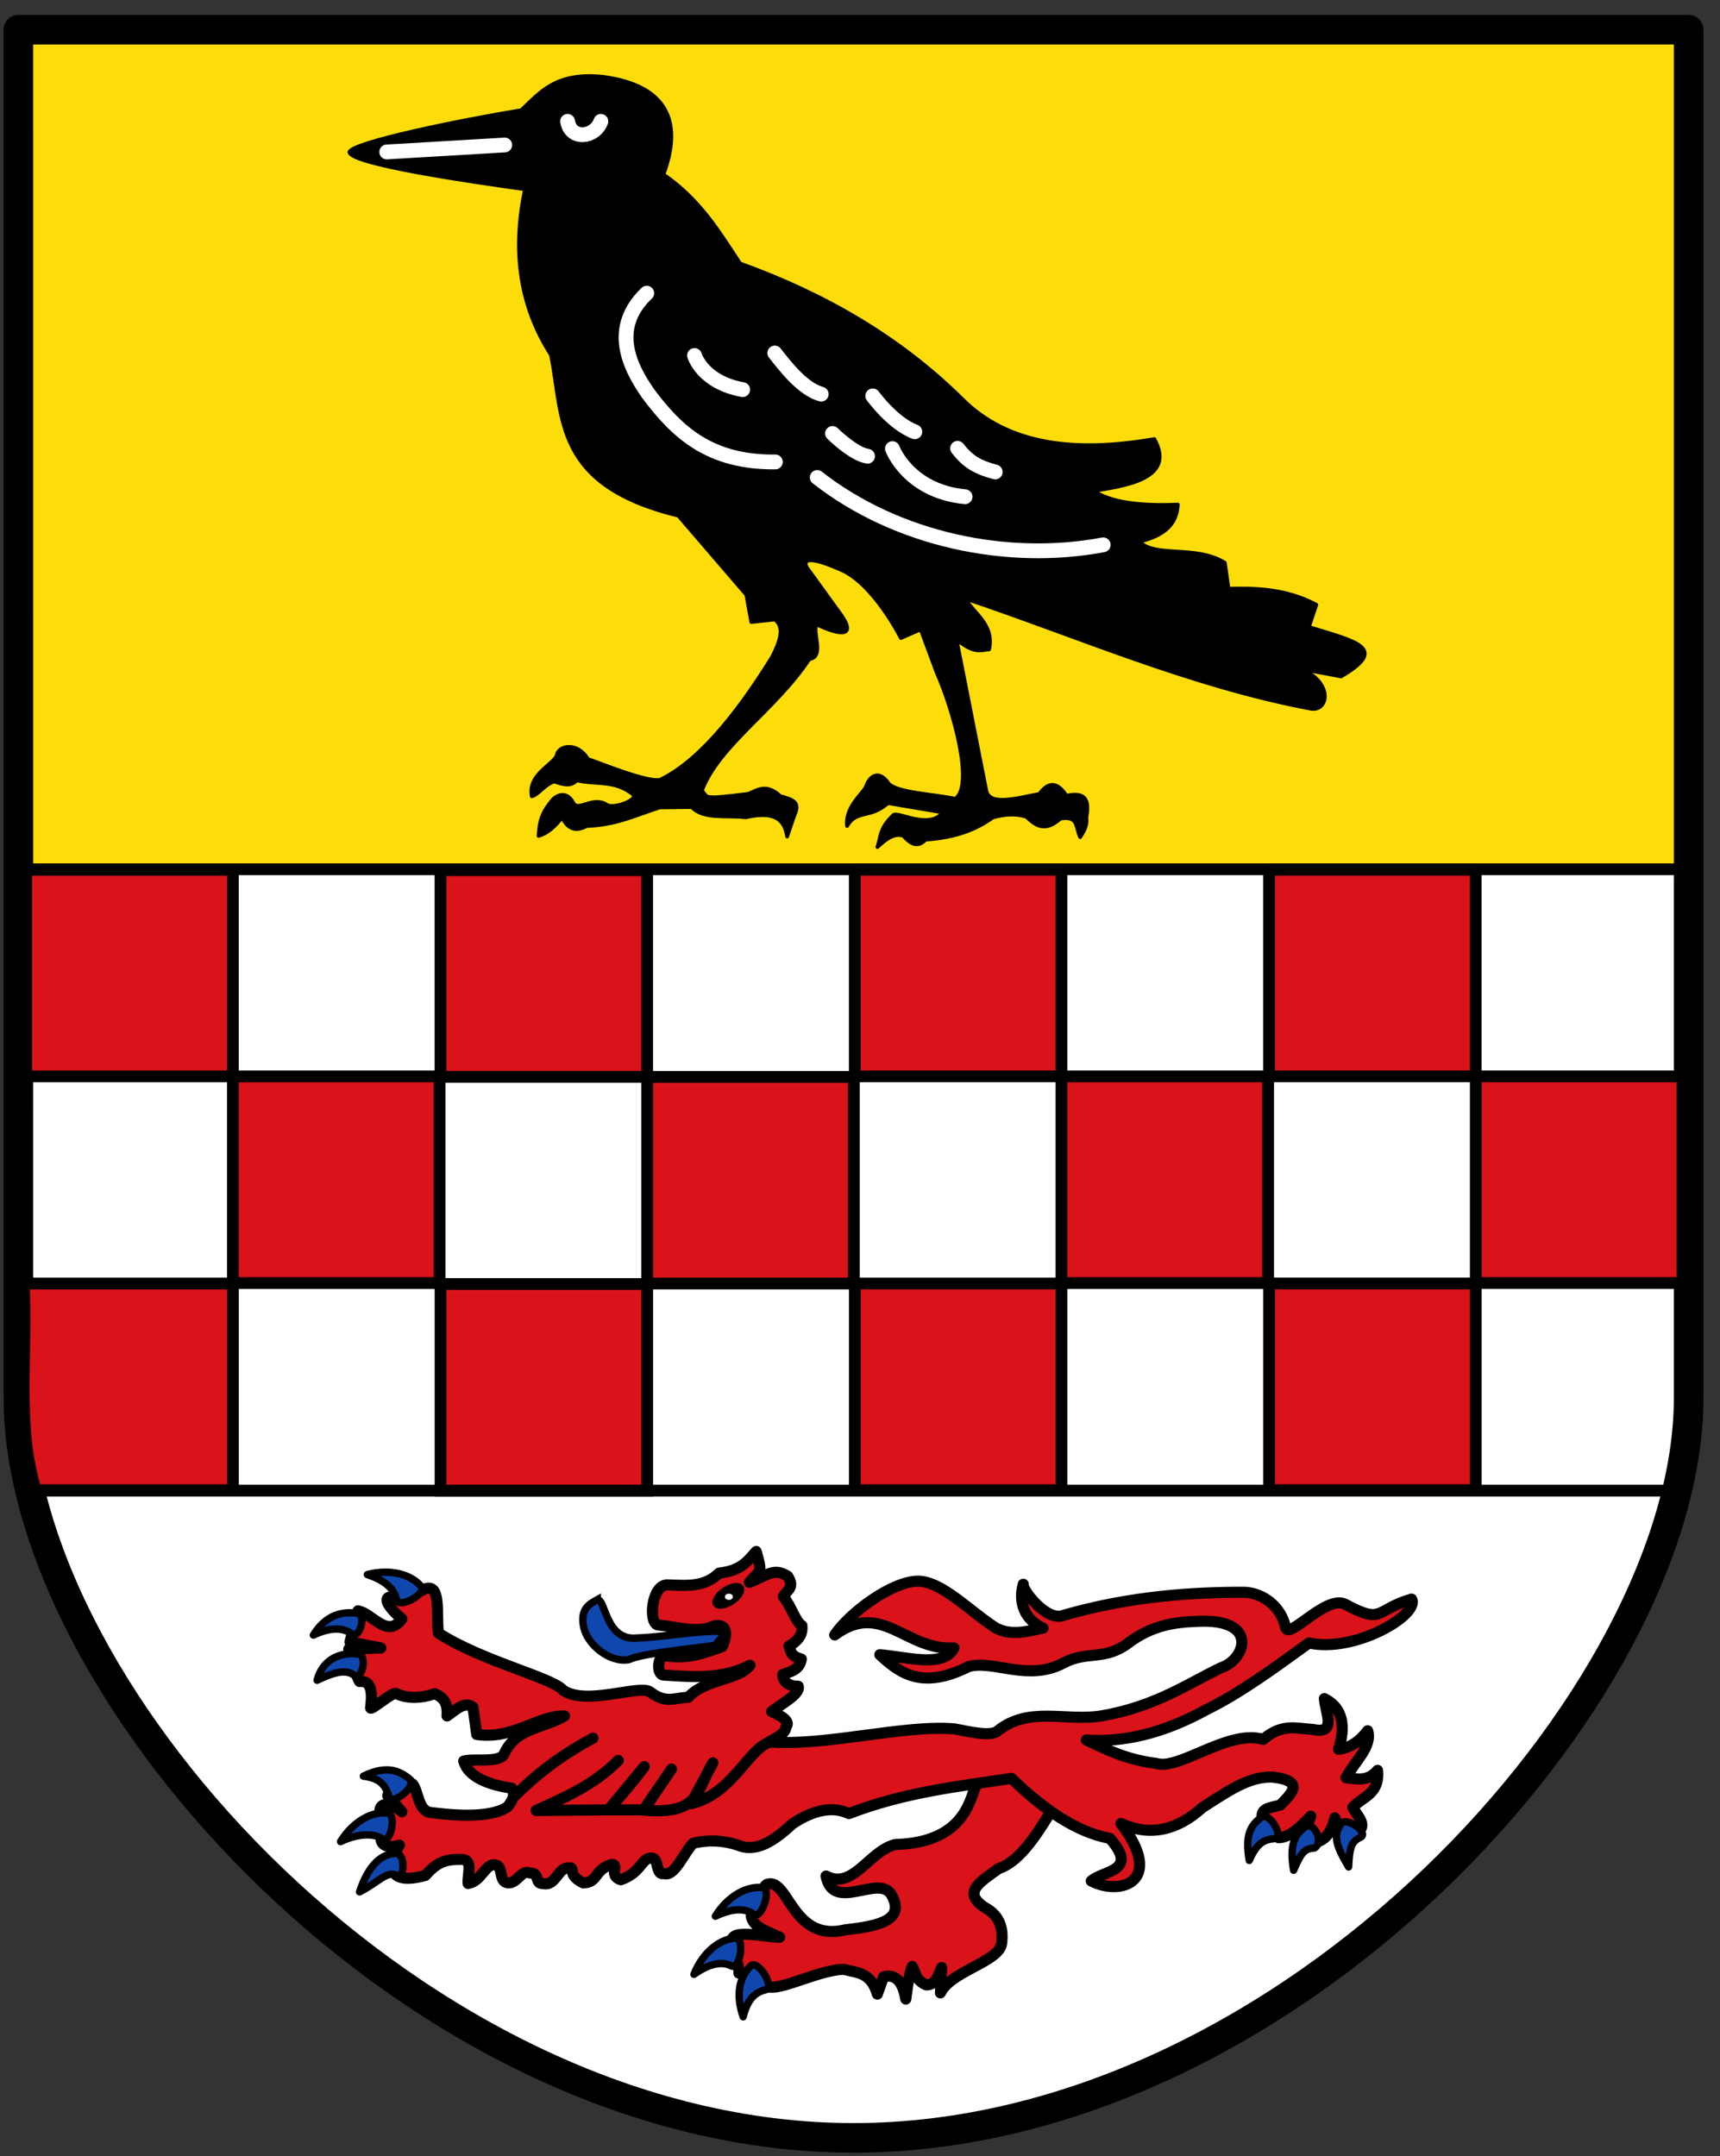
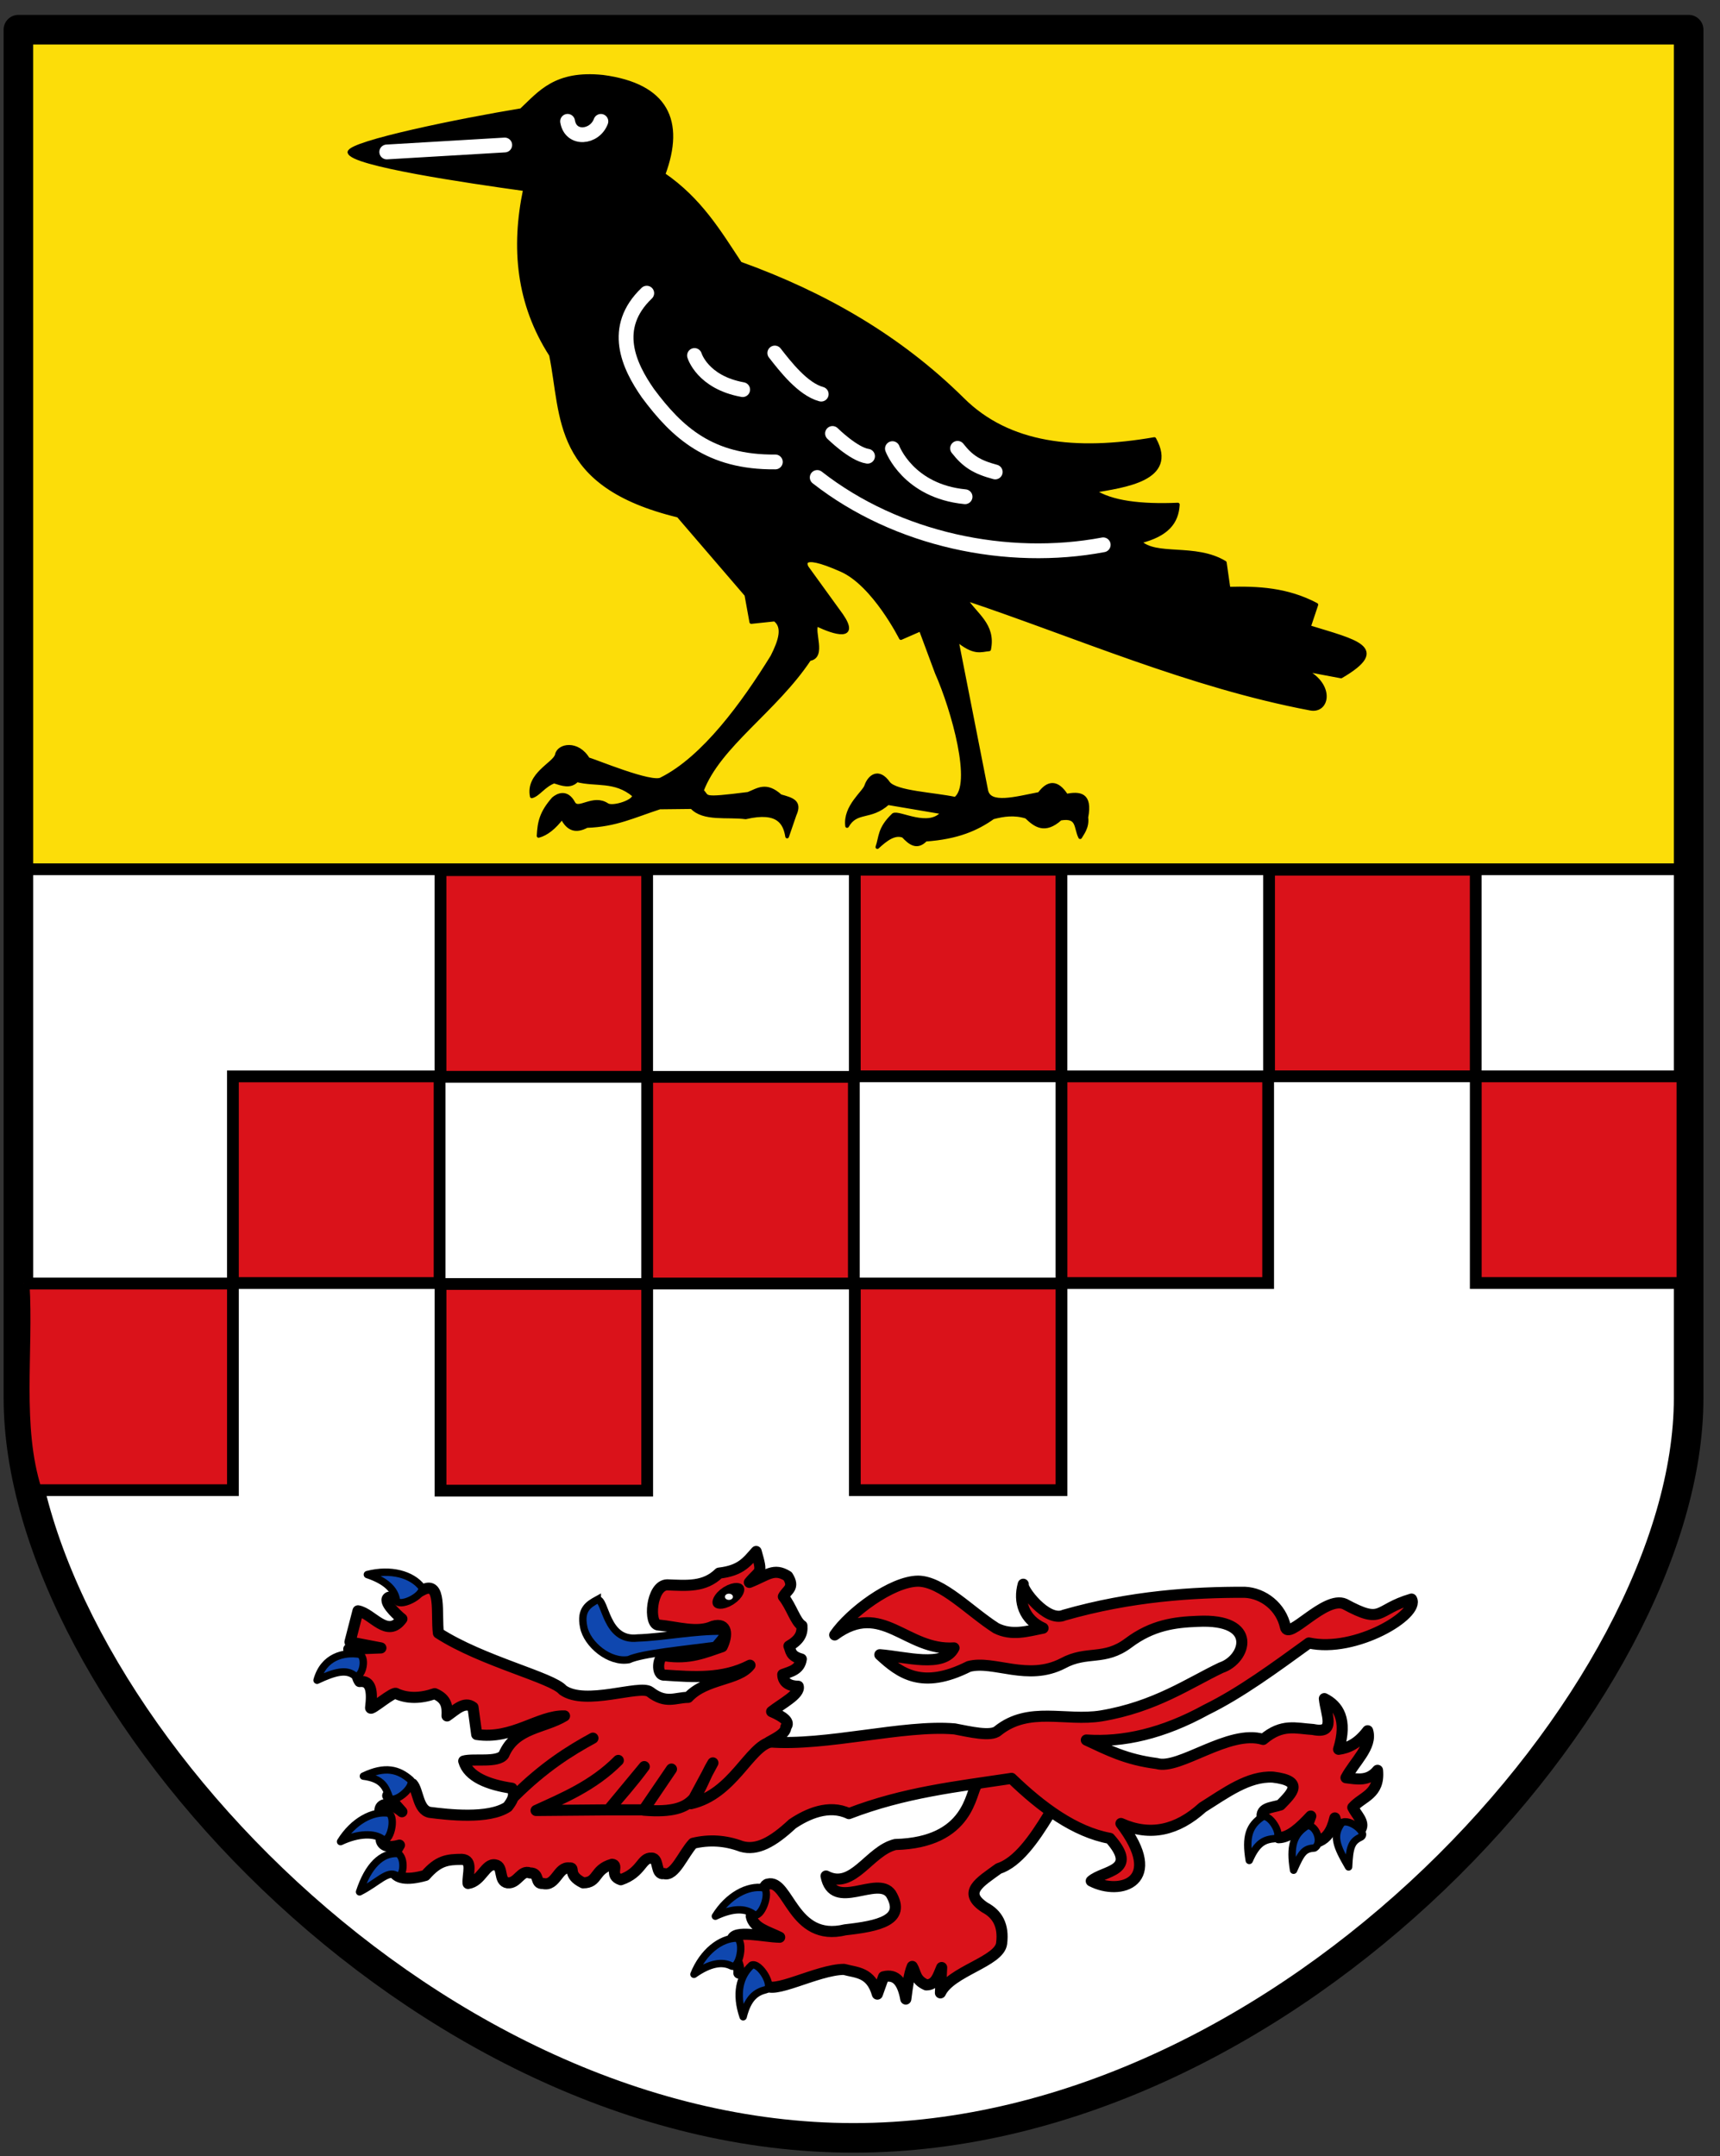
<svg xmlns="http://www.w3.org/2000/svg" version="1.1" viewBox="0 0 465 583">
  <rect x="0" y="0" width="465" height="583" fill="#333333" stroke="none" />
  <rect x="4.054" y="8.136" width="450.38" height="226.84" fill="#fcdd09" />
  <path d="m6.972 235.03h448l0.946 140.58c-0.7 101.43-121.15 201.55-219.04 204.23-127.96-1.73-202.15-106.14-229.91-174.92z" fill="#fff" />
  <path d="m4.972 8.025h451.55v370c0 80-107.98 200-225.77 200s-225.77-120-225.77-200z" fill="none" stroke="#000" stroke-linecap="round" stroke-linejoin="round" stroke-width="8" />
  <rect x="62.972" y="291.03" width="55.87" height="55.87" fill="#da121a" stroke="#000" stroke-width="3.18" />
  <path d="m6.392 347.03h56.58v55.87h-53.27c-5.483-17.163-2.206-37.247-3.309-55.87z" fill="#da121a" stroke="#000" stroke-width="3.18" />
-   <rect x="7.09" y="235.15" width="55.87" height="55.87" fill="#da121a" stroke="#000" stroke-width="3.18" />
  <g transform="translate(-26.902 -263.29)" fill="#da121a" stroke="#000" stroke-width="3.18">
    <rect x="145.99" y="498.56" width="55.87" height="55.87" />
    <rect x="201.87" y="554.45" width="55.87" height="55.87" />
    <rect x="146" y="610.45" width="55.87" height="55.87" />
  </g>
  <g transform="translate(-27.418 -263.42)" fill="#da121a" stroke="#000" stroke-width="3.18">
    <rect x="258.51" y="498.56" width="55.87" height="55.87" />
    <rect x="314.39" y="554.45" width="55.87" height="55.87" />
    <rect x="258.52" y="610.45" width="55.87" height="55.87" />
  </g>
  <g transform="translate(-28.408 -262.95)" fill="#da121a" stroke="#000" stroke-width="3.18">
    <rect x="371.5" y="498.09" width="55.87" height="55.87" />
    <rect x="427.38" y="553.97" width="55.87" height="55.87" />
-     <rect x="371.51" y="609.97" width="55.87" height="55.87" />
  </g>
  <g transform="translate(3.053 56.585)">
    <g transform="translate(-37.637 -324.33)" stroke-linecap="round" stroke-linejoin="round">
      <path d="m129.04 308.9c0.361-2.625 30.505-8.759 46.466-11.366 5.063-4.743 9.263-10.349 22.063-9.026 17.239 2.276 21.755 11.992 16.38 26.409 9.937 6.812 15.086 15.538 20.726 24.069 22.539 8.121 42.976 19.746 60.172 36.772 12.432 12.344 30.469 14.399 51.815 10.697 6.059 10.947-8.334 12.62-16.38 14.04 4.711 3.137 12.678 4.102 22.732 3.677-0.262 4.739-2.821 8.15-10.363 10.029 4.346 4.425 15.043 0.806 23.066 5.683l1.003 7.02c7.912-0.209 15.823 0.156 23.735 4.346l-2.006 6.017c12.531 3.886 21.91 5.658 8.692 13.372l-10.697-2.006c8.722 3.758 7.314 11.731 2.34 10.697-32.602-6.171-63.04-19.625-93.267-29.752 2.607 4.309 7.859 7.031 6.478 13.733-2.282 0.195-3.993 1.342-8.818-2.701l8.023 40.784c0.781 4.345 8.043 2.209 14.375 1.003 2.429-3.311 4.858-3.351 7.287 0.468 3.61-0.664 6.64-0.485 5.415 5.883 0.362 2.673-1.165 4.412-1.671 5.349-1.326-2.712-0.356-5.851-5.349-5.014-4.191 3.774-6.754 1.854-9.193-0.501-3.279-1.025-6.188-0.571-9.026 0.167-4.312 3.073-9.584 5.426-18.219 6.017-2.28 2.41-4.177 0.986-6.017-1.003-2.34-0.916-4.68 0.845-7.02 3.009 0.968-2.737 0.447-4.978 4.346-8.692 1.431-0.943 9.632 4.047 13.372-0.669l-14.87-2.52c-4.781 4.292-8.488 1.714-11.032 6.184-0.674-5.275 4.705-9.108 5.181-10.864 0.852-2.451 3.3-4.587 6.017-0.669 2.18 2.547 12.1 2.901 18.052 4.179 5.148-3.649-0.553-24.063-5.014-34.098l-4.346-11.7-5.349 2.34s-7.255-14.476-16.046-18.386c-12.391-5.511-9.361-0.678-9.36-0.669l9.321 12.88c4.549 6.609-1.708 4.932-6.646 2.497-1.38 1.781 2.24 8.781-2.006 9.36-9.193 13.873-24.467 23.343-29.083 35.602 1.96 1.757-0.654 2.497 12.536 0.836 2.639-1.044 4.826-2.907 8.713 0.622 3.227 0.9 5.459 1.508 3.823 5.061l-2.006 5.85c-0.569-3.502-2.254-7.276-11.199-5.181-5.042-0.652-11.439 0.675-14.569-2.77l-8.664 0.096c-7.039 2.284-11.864 4.743-19.723 5.014-2.926 1.542-5.049 0.983-6.686-2.34-2.117 2.786-4.234 4.457-6.351 5.014 0.197-3.733 0.739-6.296 4.011-10.029 1.143-0.981 3.624-2.259 5.436 1.213 1.356 2.269 5.305-2.114 9.106 0.459 1.585 0.995 7.761-1.041 7.187-2.674-5.126-4.289-10.252-2.674-15.377-4.011-1.763 1.902-3.99 1.022-6.184 0.334-2.823 1.081-4.217 3.55-6.017 4.011-1.209-6.032 6.209-8.758 6.775-11.213 0.472-2.592 5.623-3.578 8.435 1.184 1.179 0.157 17.48 7.092 19.89 5.349 11.365-5.7 22.076-20.394 29.919-33.095 2.132-4.211 3.391-8.025 0.669-10.029l-6.351 0.669-1.337-7.354-18.386-21.395c-34.004-8.229-30.999-26.737-34.432-43.458-8.894-13.839-10.345-28.959-7.02-44.795-15.587-2.161-47.011-6.793-47.469-10.029z" stroke="#000" />
      <path d="m209.43 347.01c-9.749 9.325-4.827 19.689 0.334 27.078 7.873 10.591 16.754 18.74 34.432 18.553" fill="none" stroke="#fff" stroke-width="4" />
      <path d="m255.52 396.84c21.568 16.882 51.405 23.096 77.315 18.211" fill="none" stroke="#fff" stroke-width="4" />
      <path d="m275.85 389.04s4.257 11.515 19.638 13.01" fill="none" stroke="#fff" stroke-width="4" />
      <path d="m259.65 384.94s5.676 5.605 9.474 6.155" fill="none" stroke="#fff" stroke-width="4" />
-       <path d="m270.53 374.78s5.439 7.496 11.365 9.701" fill="none" stroke="#fff" stroke-width="4" />
      <path d="m293.46 388.96c2.748 3.518 5.195 5.058 10.183 6.392" fill="none" stroke="#fff" stroke-width="4" />
      <path d="m244.05 363.19c2.748 3.518 7.559 9.786 12.547 11.119" fill="none" stroke="#fff" stroke-width="4" />
      <path d="m139.14 308.83 31.898-1.881" fill="none" stroke="#fff" stroke-width="4" />
      <path d="m188.03 300.55c0.857 5.159 7.346 4.472 9.001 0.01" fill="none" stroke="#fff" stroke-width="4" />
    </g>
  </g>
  <path d="m187.76 96.116s2.13 7.26 13.019 9.228" fill="none" stroke="#fff" stroke-linecap="round" stroke-linejoin="round" stroke-width="4" />
  <g transform="translate(-26.901 -249.12)" stroke="#000">
    <path d="m234.51 758.52c5.63-1.431 6.663 15.827 20.893 12.369 8.925-0.991 16.605-2.562 12.369-9.694-3.639-5.232-15.643 5.035-17.55-4.847 7.317 3.861 11.635-6.802 18.72-8.524 20.36-0.522 20.288-14.468 22.063-16.213 9.6-8.014 21.71 3.8 19.545 8.024-4.223 6.954-8.59 13.045-13.695 14.708-5.062 3.697-9.944 6.398-3.677 10.53 3.361 1.782 5.127 4.821 4.513 9.694-0.582 4.946-13.788 7.508-16.547 13.372l0.334-6.853c-0.944 2.12-1.52 4.7-4.161 4.699-3.023-1.313-2.764-3.282-3.788-4.994-0.875 2.059-1.304 5.46-1.746 8.82-0.794-4.429-2.553-6.928-6.017-6.017l-1.671 4.68c-1.746-6.018-5.589-5.743-9.026-6.686-7.299 0.048-19.612 7.205-21.395 4.011-2.507-4.234-4.513-1.99-7.02-3.009 0.283-3.009-2.417-5.683-1.839-9.026 0.448-2.831 8.58-0.744 12.87-0.669-3.095-1.54-7.089-2.48-7.689-5.683 3.611-3.599 2.635-8.4 4.513-8.692z" fill="#da121a" stroke-linecap="round" stroke-linejoin="round" stroke-width="3" />
    <path d="m141.24 678.96c5.134-2.561 3.523 6.526 4.179 11.7 11.84 7.653 30.868 12.054 33.635 15.399 6.129 4.392 20.782-1.548 23.568 0.496 4.353 3.361 6.817 1.508 10.324 1.488 4.812-5.175 13.616-4.559 16.715-8.692-7.395 3.825-15.237 3.188-23.066 2.674-2.469 0.237-1.882-5.548 0.057-5.235 6.7 1.028 10.924-0.916 15.487-2.453 1.472-2.993 1.516-6.692-2.507-5.516-4.213 1.957-9.687 0.133-14.709-0.334-2.765-0.111-2.034-10.753 2.34-10.864 5.326 0.2 10.091 0.691 14.04-3.176 5.925-0.684 7.518-3.032 10.029-5.85 1.812 6.387 1.128 4.758-1.839 8.357 4.847-1.894 6.585-4.055 10.363-1.671 1.993 3.154-0.174 3.642-1.17 5.516 2.157 2.668 3.255 6.778 5.014 7.856 0.168 2.133-0.561 3.828-3.51 5.516 0.572 1.26 0.272 2.666 3.343 3.51-0.43 2.944-2.88 3.365-5.014 4.179 0.056 2.229 1.899 3.171 4.179 3.176 0.614 2.117-4.513 4.736-7.187 6.853 3.201 1.393 5.083 2.786 3.844 4.179-0.01 1.636-2.345 2.807-4.513 4.011 15.286 1.242 36.339-4.705 50.144-3.51 3.949 0.744 9.879 2.191 11.7 0.501 8.432-6.713 18.288-2.469 27.913-4.011 14.607-2.447 23.725-8.891 32.426-13.037 6.716-2.206 10.273-13.384-6.351-12.536-6.222 0.224-12.277 1.031-18.666 5.822-6.593 4.971-11.179 1.956-17.772 5.543-9.528 4.921-18.633-0.932-25.406 0.836-12.662 6.363-18.632 1.851-24.069-3.176 6.953 0.53 17.331 3.682 20.057-1.839-12.992 0.86-19.447-12.934-32.259-3.51 4.025-5.94 15.42-14.507 22.565-14.542 6.477 0.078 13.953 8.165 21.06 12.703 4.234 2.149 8.469 0.844 12.703 0-5.128-2.319-6.701-7.131-5.349-11.867-0.571 1.142 6.356 10.451 11.032 8.357 18.155-5.206 35.032-6.219 48.806-6.184 5.087 0.195 9.886 3.99 11.032 9.36 0.669 3.923 10.697-8.57 16.046-6.184 10.508 5.692 8.155 1.543 18.052-1.337 2.341 4.07-15.121 14.625-27.746 11.867-9.249 6.7-18.497 13.515-27.746 18.052-11.74 6.457-22.468 8.862-32.426 8.19 5.86 2.723 10.715 5.281 19.055 6.351 6.073 1.833 19.5-9.357 28.749-6.519 5.149-4.358 8.774-2.985 13.499-2.684 6.36 1.333 3.448-4.188 3.048-8.347 3.721 1.851 6.343 5.636 3.844 13.706 2.619-0.346 5.237-1.563 7.856-5.014 1.33 4.234-3.62 8.469-5.85 12.703 2.968 0.341 5.986 1.089 8.524-2.006 0.614 6.54-4.113 7.073-6.686 10.029 0.938 1.95 3.226 3.9 2.173 5.85-1.783 3.245-3.566 1.894-5.349 2.34l-1.671-5.349c-1.77 7.641-6.033 6.459-9.36 7.522l2.841-8.023c-2.897 3.115-5.794 5.816-8.692 5.85l-4.179-4.513c-1.38-3.736 2.315-3.523 4.68-4.346 3.108-3.207 6.594-6.483-2.006-7.522-6.661-0.362-12.82 4.286-19.055 8.19-6.876 6.245-14.211 7.889-22.063 4.346 11.985 15.691-0.09 19.678-8.023 15.545 3.35-2.945 12.985-2.523 5.014-11.533-9.43-1.719-18.459-8.371-26.576-16.213-14.899 2.254-28.965 3.763-43.959 9.527-5.418-2.595-11.297 0.095-15.291 2.79-5.234 4.885-9.569 7.318-13.792 6.069-4.346-1.627-8.692-1.883-13.037-0.836-2.617 2.731-4.998 9.095-7.856 8.19-2.451 0.508-1.226-4.17-3.343-4.179-2.83-0.204-2.641 3.894-8.357 5.85-3.333-1.116-0.41-4.014-2.34-4.179-5.013 1.412-3.678 5.013-7.856 5.014-4.412-2.16-2.007-4.259-3.677-4.011-3.144-0.488-3.62 5.115-7.187 4.179-2.238 0.252-0.723-2.899-3.51-2.841-2.425-0.958-3.319 2.931-6.017 2.674-2.583-0.377-1.024-4.518-3.343-4.847-2.674-0.541-3.735 4.497-7.354 5.014-0.194-2.592 1.432-6.335-1.671-6.519-3.954 0.018-6.354 0.316-9.862 4.346-10.491 2.936-10.259-3.026-7.02-8.19-5.416 1.573-6.402-2.174-3.009-5.516-4.657-4.213-1.512-7.869 3.677-3.51l-3.844-4.346c1.324-3.265 4.489-2.094 6.686-3.176 1.577 1.708 1.469 7.053 4.68 7.689 4.829 0.611 15.939 1.936 21.06-1.504 1.158-1.518 2.198-3.059 1.17-5.014-6.373-0.931-11.886-3.092-13.037-7.354 2.595-0.76 9.281 0.567 10.836-1.735 3.144-7.365 10.868-7.097 16.409-10.467-6.981-0.196-14.078 6.484-23.735 5.014l-1.003-7.354c-2.34-1.784-4.68 0.764-7.02 2.34 0.096-2.308 0.054-4.582-3.343-6.017-3.9 1.337-7.354 1.337-10.363 0-0.62-0.894-7.091 4.844-6.962 3.811 0.526-4.233 0.26-7.455-2.977-7.094-1.118-1.556-1.369-5.863-2.931-8.751l8.692-0.334-8.361-1.605 2.177-8.424c3.956 0.724 7.912 7.62 11.867 2.173-1.725-1.395-5.411-5.008-3.51-5.85 5.067 0.135 7.157-0.924 9.193-2.006z" fill="#da121a" stroke-linecap="round" stroke-linejoin="round" stroke-width="3" />
    <path d="m220.3 767.21c3.44-5.558 8.707-8.36 13.037-7.689 2.088 1.142-0.711 8.601-2.674 7.187-2.204-1.653-5.537-1.779-10.363 0.501z" fill="#0f47af" stroke-linejoin="round" stroke-width="2" />
    <path d="m214.51 782.92c2.442-6.063 7.155-9.722 11.536-9.799 2.252 0.769 0.766 8.597-1.41 7.538-2.454-1.253-5.759-0.809-10.126 2.261z" fill="#0f47af" stroke-linejoin="round" stroke-width="2" />
    <path d="m227.81 794.4c-2.125-6.182-0.959-11.03 2.302-13.957 2.206-0.894 6.208 5.996 3.871 6.62-2.675 0.66-4.882 2.157-6.172 7.337z" fill="#0f47af" stroke-linejoin="round" stroke-width="2" />
    <path d="m187.2 719.07c-6.24 3.397-13.254 7.782-21.227 15.712" fill="none" stroke-linecap="round" stroke-linejoin="round" stroke-width="3" />
    <path d="m194.06 725.09c-6.815 6.877-14.972 10.204-22.23 13.539l19.556-0.167 9.694-11.7c-3.351 4.545-6.487 8.021-9.611 11.7h9.444l7.521-11.032-7.521 11.115c15.488 1.268 14.06-5.16 18.72-12.787l-5.934 11.032c11.356-2.554 15.77-15.481 21.645-16.715" fill="none" stroke-linecap="round" stroke-linejoin="round" stroke-width="3" />
    <path d="m188.37 681.63c2.294-0.292 2.17 11.356 10.864 10.363 6.723-0.205 15.599-1.976 22.732-1.839 1.614 0.344-0.488 2.171-1.755 3.844-8.159 1.111-19.702 2.17-23.317 3.844-5.174 0.939-11.3-4.125-12.202-8.859-0.961-4.696 1.326-6.058 3.677-7.354z" fill="#0f47af" stroke-width="2" />
    <path transform="matrix(1.532 -.972 .417 .73 -405.44 402.91)" d="m226.65 680.63c0 0.923-0.524 1.671-1.17 1.671-0.646 0-1.17-0.748-1.17-1.671 0-0.923 0.524-1.671 1.17-1.671 0.646 0 1.17 0.748 1.17 1.671z" fill="#dc281e" stroke-linecap="round" stroke-linejoin="round" stroke-width="3" />
    <path d="m125.15 729.34c5.894-2.826 9.5-1.845 12.786 1.054 1.143 2.087-4.902 6.861-5.793 4.612-0.965-2.58-1.699-4.985-6.993-5.666z" fill="#0f47af" stroke-linejoin="round" stroke-width="2" />
    <path d="m118.97 747.04c3.44-5.558 8.707-8.36 13.037-7.689 2.088 1.142 0.292 8.434-1.671 7.02-2.204-1.653-6.54-1.612-11.366 0.669z" fill="#0f47af" stroke-linejoin="round" stroke-width="2" />
    <path d="m124.11 760.63c2.32-7.066 5.917-10.586 10.294-10.386 2.199 0.91 1.724 7.124-0.38 5.929-2.369-1.405-5.028 2.004-9.914 4.457z" fill="#0f47af" stroke-linejoin="round" stroke-width="2" />
    <path d="m112.62 703.41c1.769-6.394 7.203-7.691 11.533-7.02 2.088 1.142 0.459 7.097-1.504 5.683-2.204-1.653-5.203-0.943-10.029 1.337z" fill="#0f47af" stroke-linejoin="round" stroke-width="2" />
    <path d="m126.22 674.84c6.329-1.636 12.071-0.018 14.735 3.461 0.719 2.269-6.461 5.722-6.902 3.343-0.449-2.718-2.77-5.114-7.833-6.804z" fill="#0f47af" stroke-linejoin="round" stroke-width="2" />
-     <path d="m111.62 691.21c3.44-5.558 7.871-6.521 12.202-5.85 2.088 1.142 0.125 6.93-1.839 5.516-2.204-1.653-5.537-1.946-10.363 0.334z" fill="#0f47af" stroke-linejoin="round" stroke-width="2" />
    <path d="m364.64 752.13c-1.103-6.443-0.016-9.523 3.673-11.888 2.321-0.528 5.666 5.745 3.258 5.986-2.746 0.222-4.825 0.997-6.931 5.902z" fill="#0f47af" stroke-linejoin="round" stroke-width="2" />
    <path d="m376.62 754.78c-1.056-6.451-0.094-9.682 3.612-12.02 2.325-0.51 4.444 4.613 2.035 6.006-2.747 0.201-3.505 1.125-5.647 6.014z" fill="#0f47af" stroke-linejoin="round" stroke-width="2" />
    <path d="m391.49 753.89c-3.291-5.648-4.461-8.437-1.835-11.945 1.989-1.307 7.26 2.829 5.089 3.898-2.494 1.17-3.001 2.716-3.254 8.047z" fill="#0f47af" stroke-linejoin="round" stroke-width="2" />
  </g>
  <path d="m6.972 235.03h448" fill="none" stroke="#000" stroke-width="3.18" />
-   <path d="m8.972 403.03h443" fill="none" stroke="#000" stroke-width="3.18" />
  <path d="m198.15 431.73a1.086 0.836 0 1 1-2.173 0 1.086 0.836 0 1 1 2.173 0z" fill="#fff" />
</svg>